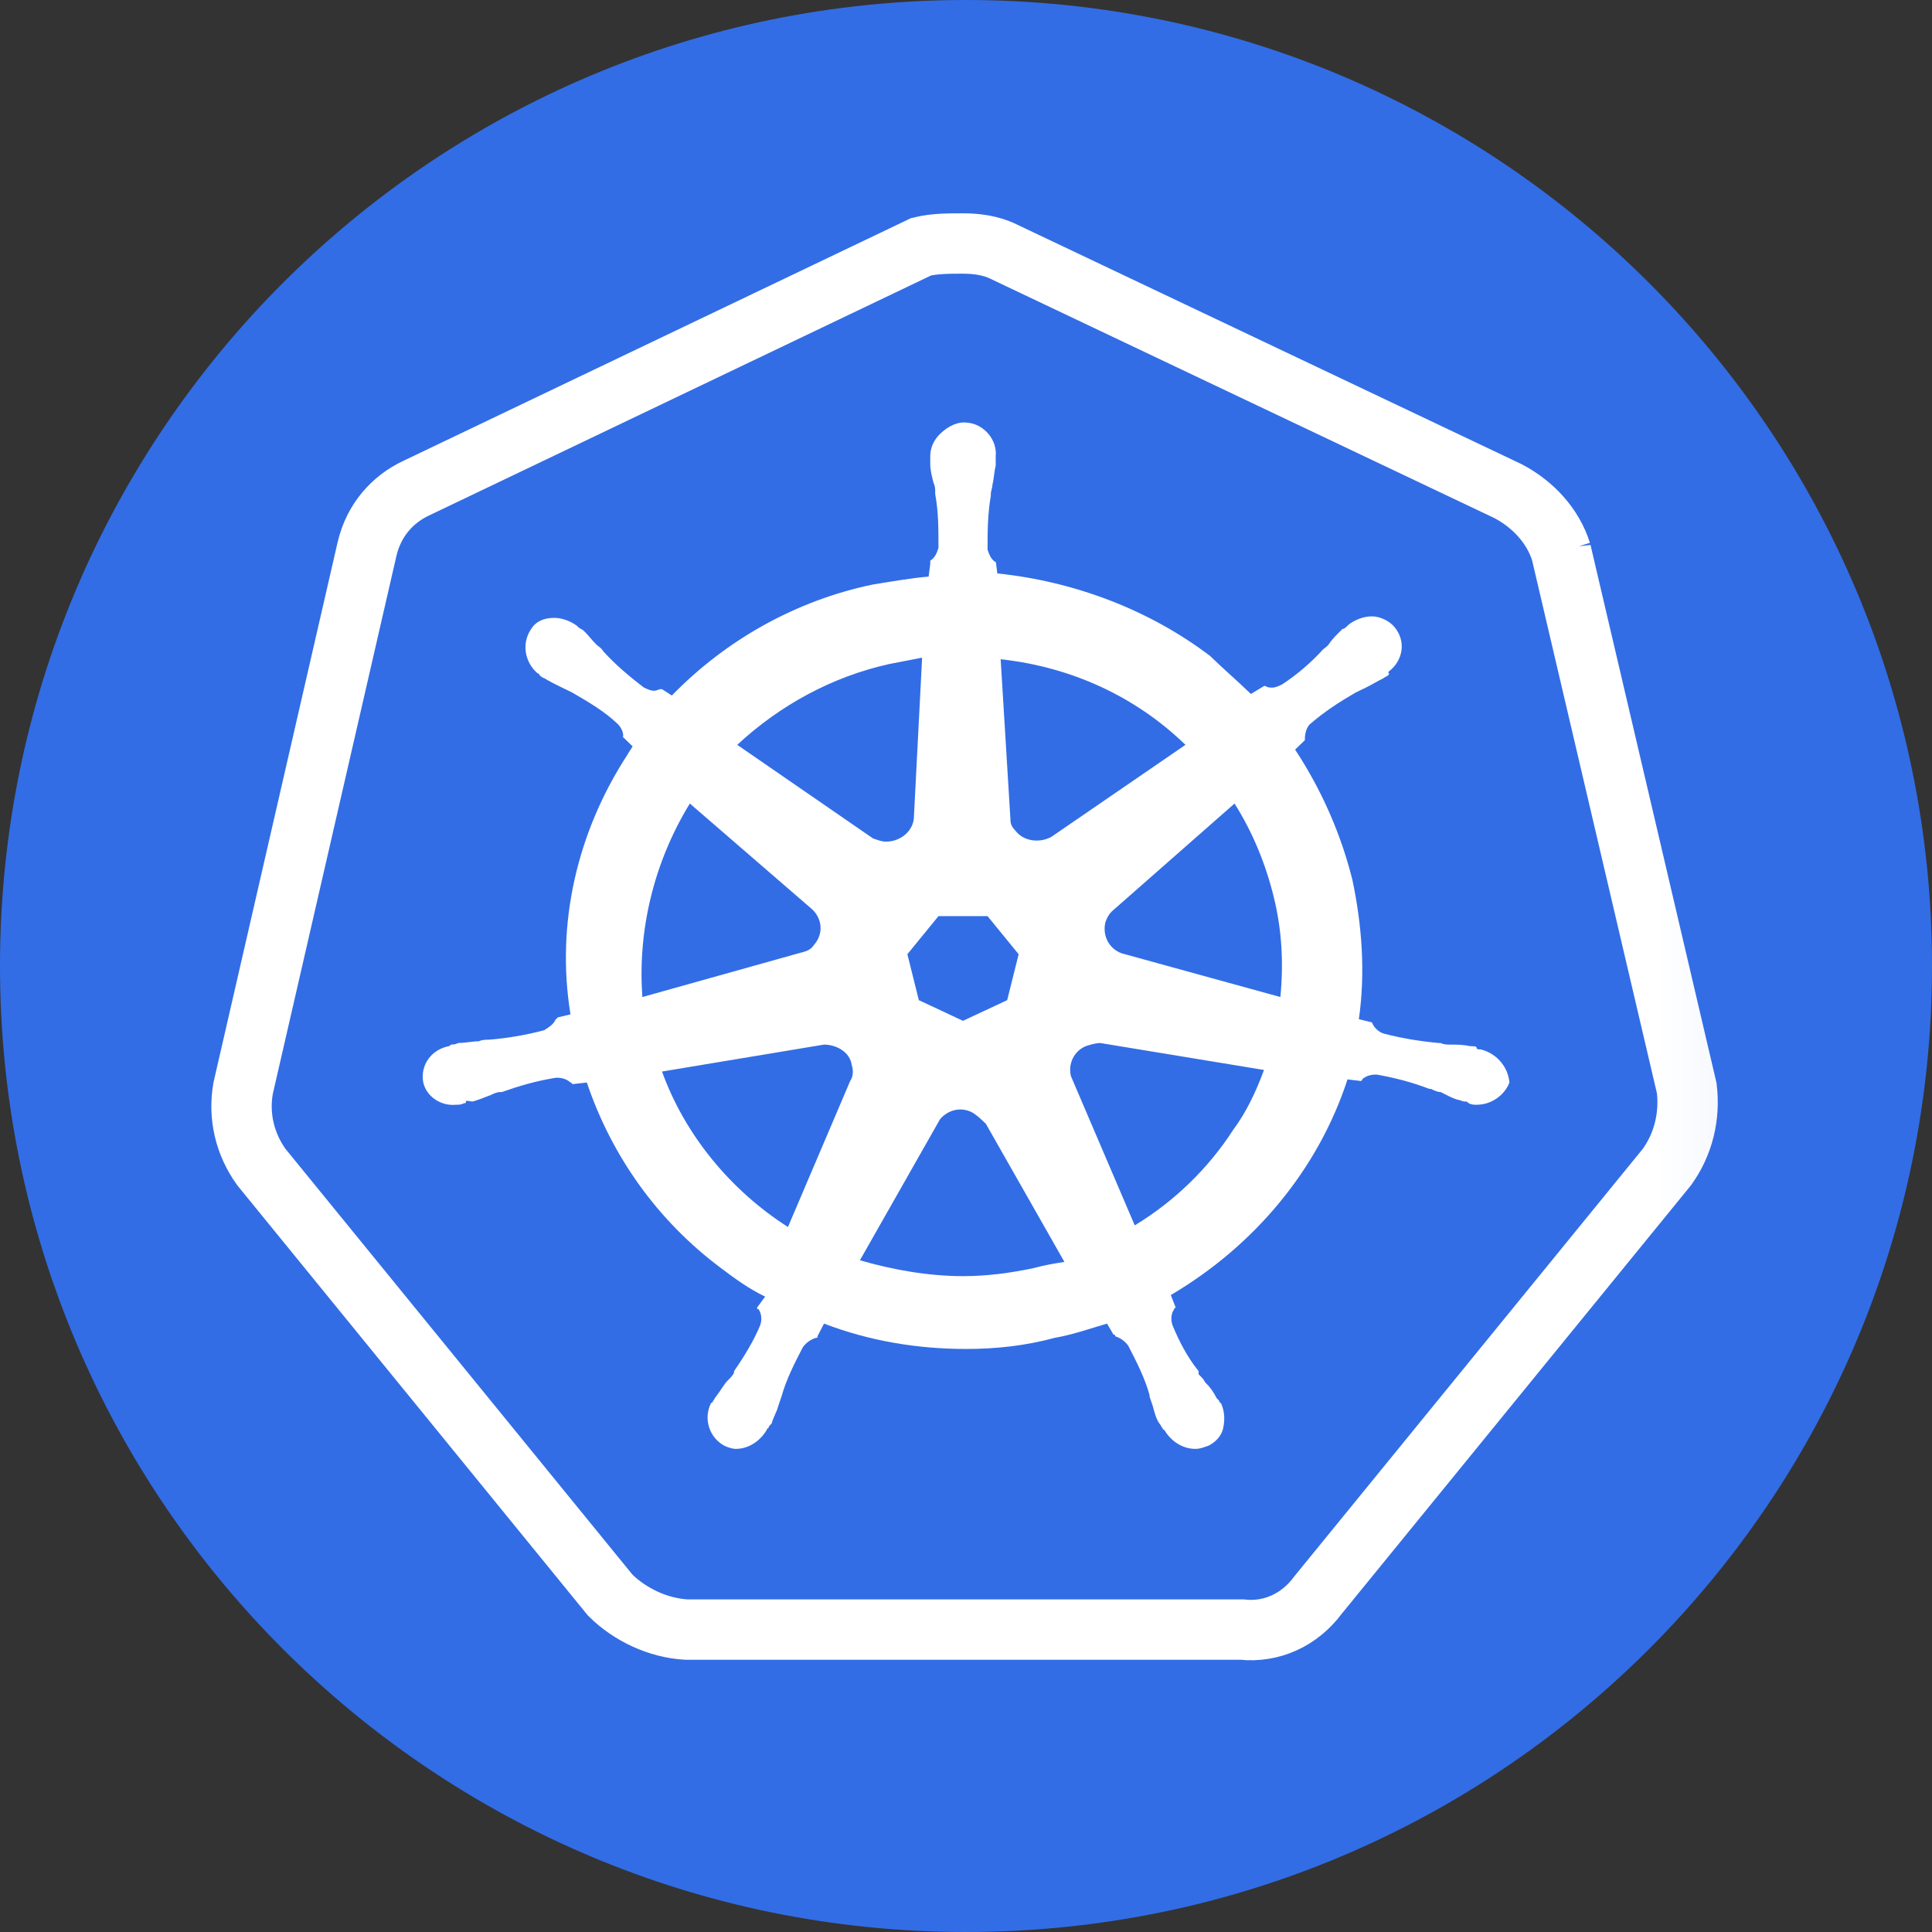
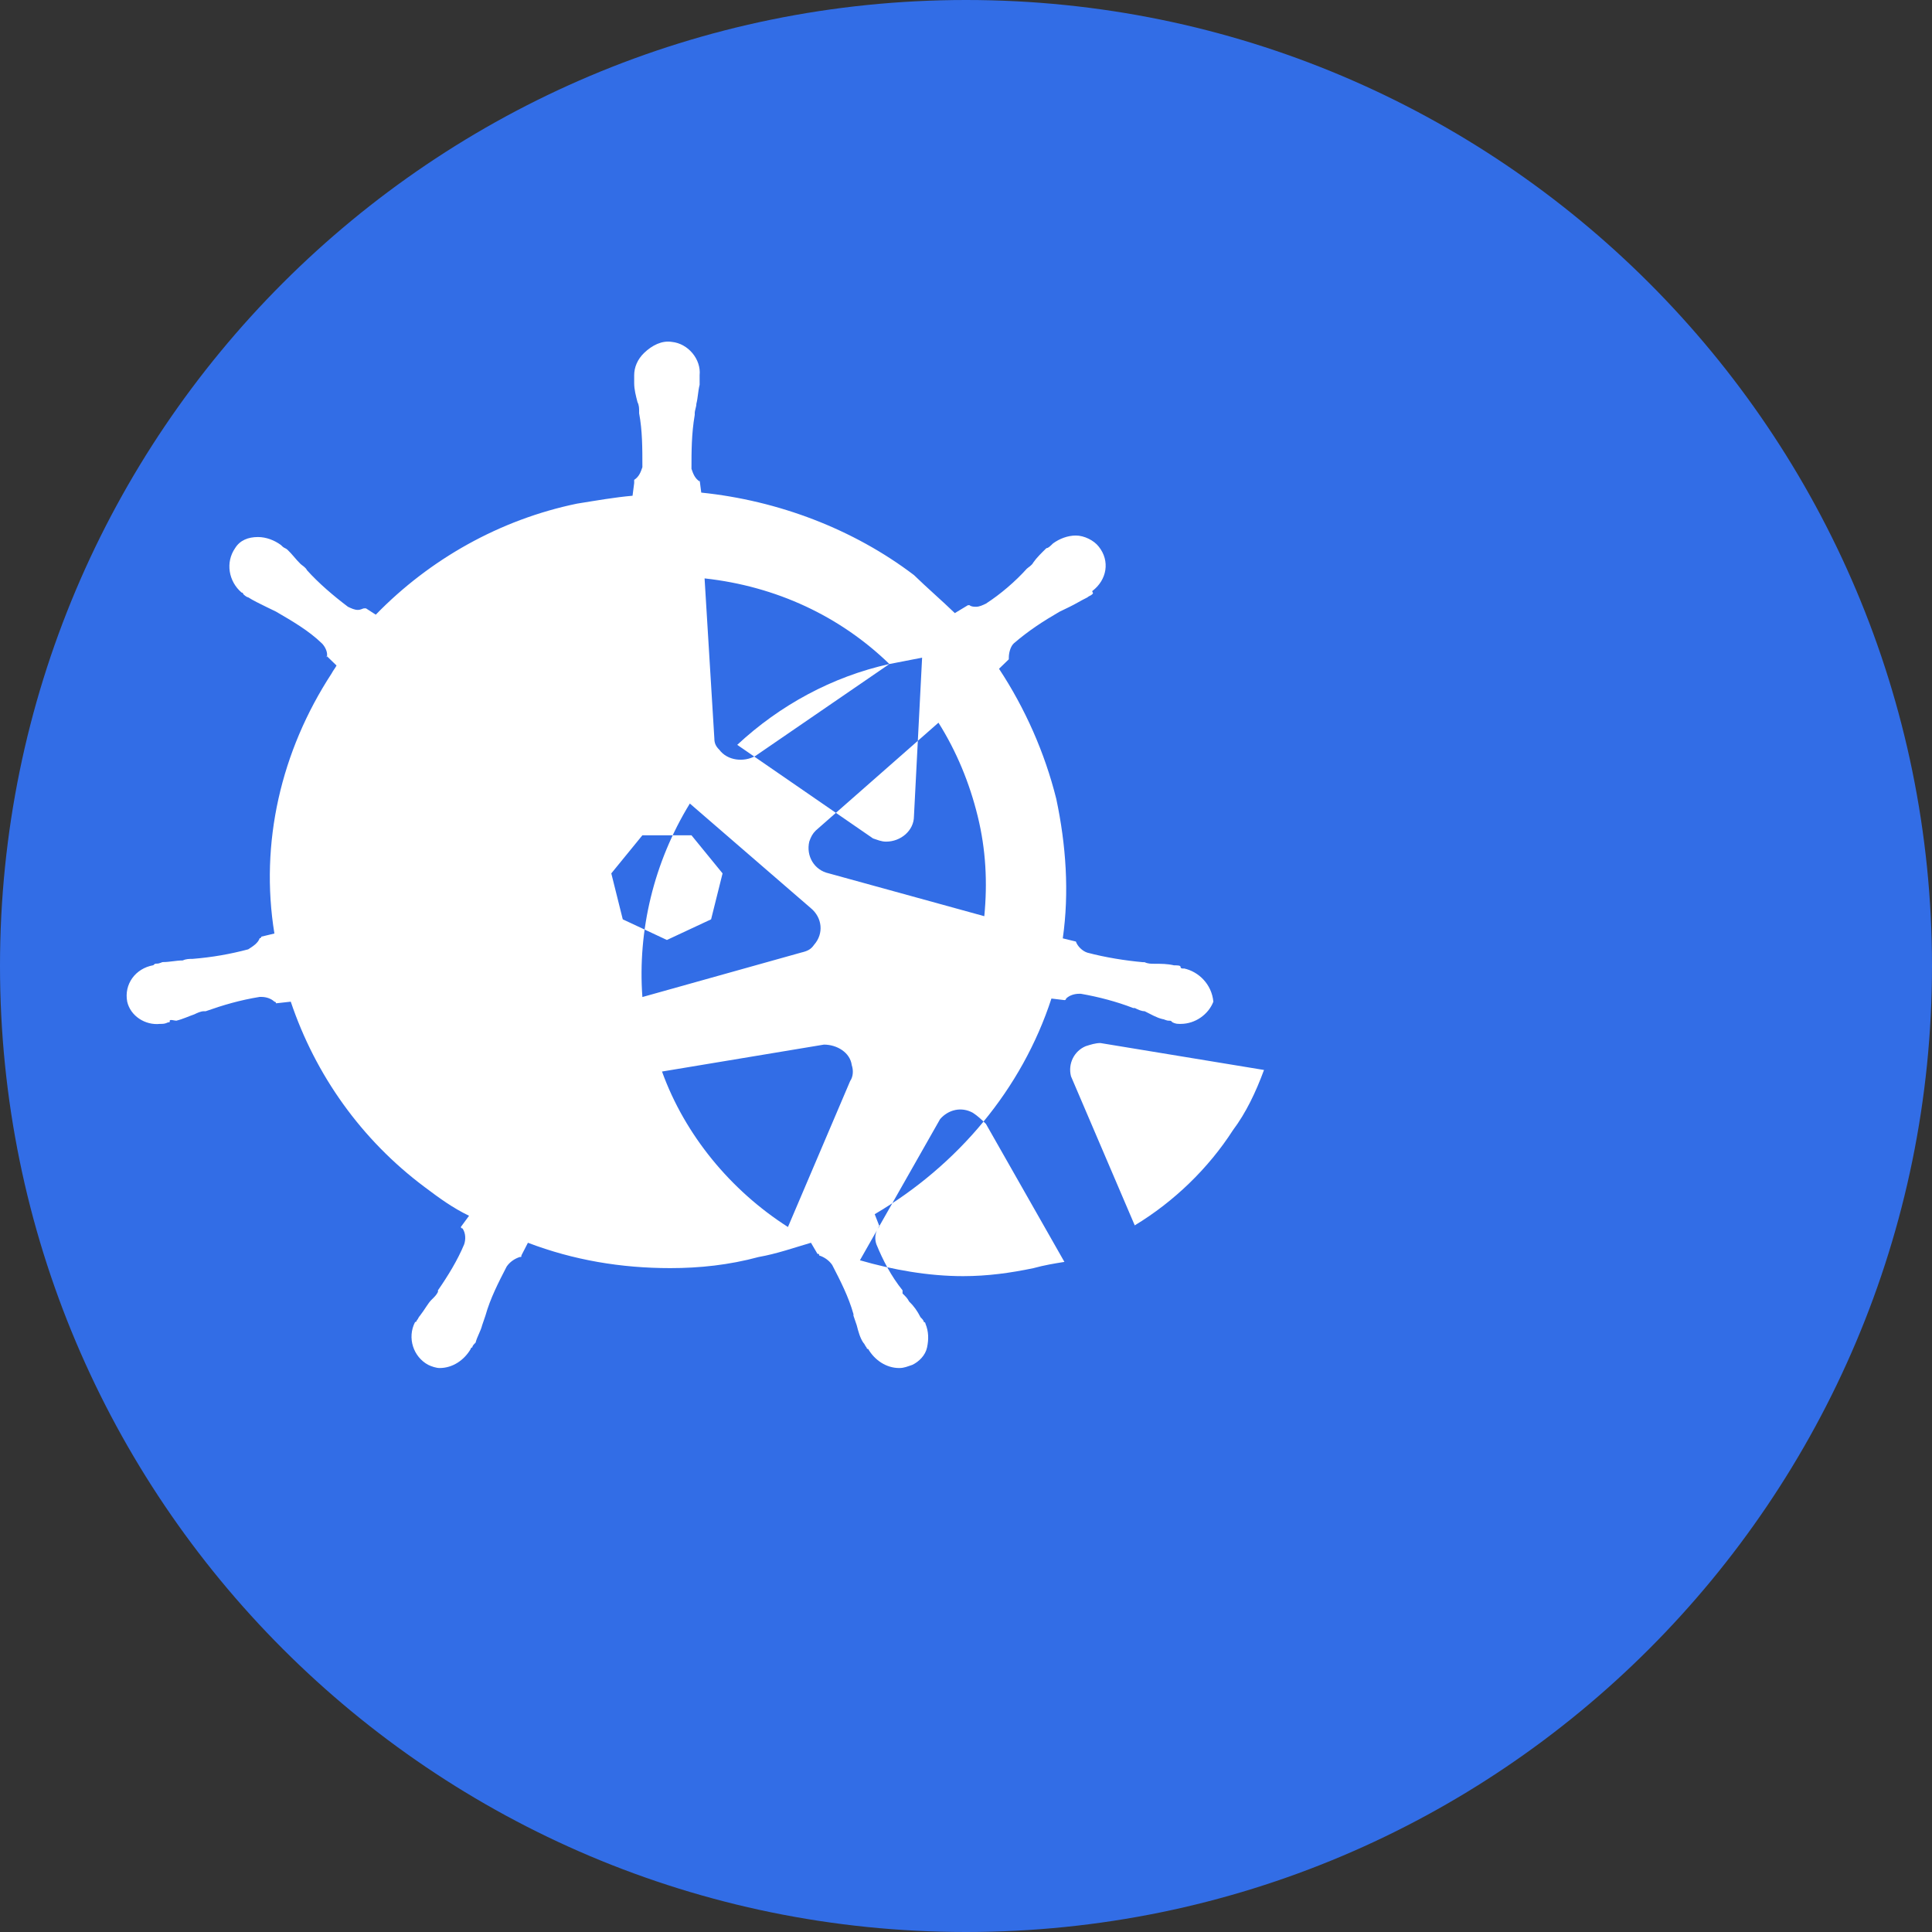
<svg xmlns="http://www.w3.org/2000/svg" xmlns:xlink="http://www.w3.org/1999/xlink" height="32px" width="32px" version="1.1" viewBox="0 0 32 32">
  <rect x="0" y="0" width="32" height="32" fill="#333333" stroke="none" />
  <title>Group</title>
  <desc>Created with Sketch.</desc>
  <defs>
-     <polygon id="path-1" points="3.3751e-13 0.033 27.952 0.033 27.952 27 3.3751e-13 27" />
-   </defs>
+     </defs>
  <g id="Homepage" fill-rule="evenodd" fill="none">
    <g id="Mega-Menu---Products" transform="translate(-537 -365)">
      <g id="Group" transform="translate(537 365)">
        <path id="Shape" fill-rule="nonzero" fill="#326DE6" d="m16 0c-8.837 0-16 7.163-16 15.999 0 8.837 7.163 16.001 16 16.001 8.836 0 16-7.165 16-16.001 0-8.836-7.164-15.999-16-15.999z" />
        <g id="Group-9" transform="translate(1 2)">
          <g id="Group-3">
            <mask id="mask-2" fill="white">
              <use xlink:href="#path-1" />
            </mask>
            <path id="Fill-1" stroke="#fff" fill="#326DE6" mask="url(#mask-2)" d="m24.857 7.141c-0.137-0.435-0.466-0.788-0.877-1.005l-8.354-3.967c-0.219-0.109-0.465-0.136-0.684-0.136-0.22 0-0.466 0-0.685 0.054l-8.354 3.994c-0.411 0.19-0.712 0.543-0.822 1.005l-2.054 8.939c-0.082 0.461 0.028 0.923 0.301 1.304l5.779 7.091c0.329 0.326 0.794 0.544 1.26 0.571h9.203c0.493 0.054 0.959-0.163 1.26-0.571l5.78-7.091c0.274-0.381 0.383-0.843 0.328-1.304l-2.081-8.885z" />
          </g>
-           <path id="Fill-4" fill="#fff" d="m19.421 16.72c-0.406 0.631-0.975 1.182-1.626 1.576l-1.056-2.469c-0.054-0.21 0.054-0.42 0.244-0.499 0.081-0.026 0.162-0.052 0.243-0.052l2.71 0.446c-0.136 0.368-0.298 0.709-0.515 0.998zm-3.306 2.285c-0.379 0.079-0.758 0.132-1.165 0.132-0.569 0-1.165-0.105-1.707-0.263l1.328-2.338c0.136-0.157 0.352-0.21 0.542-0.105 0.081 0.053 0.136 0.105 0.217 0.184l1.3 2.286c-0.162 0.026-0.325 0.052-0.515 0.104zm-6.15-3.257l2.682-0.446c0.217 0 0.434 0.131 0.461 0.341 0.027 0.079 0.027 0.184-0.027 0.263l-1.03 2.417c-0.948-0.605-1.707-1.524-2.086-2.575zm0.461-4.439l2.005 1.734c0.189 0.157 0.216 0.42 0.054 0.604-0.054 0.079-0.109 0.105-0.217 0.131l-2.628 0.736c-0.081-1.103 0.19-2.233 0.786-3.205zm3.305-2.311l0.542-0.105-0.135 2.626c0 0.237-0.217 0.421-0.461 0.421-0.081 0-0.136-0.027-0.217-0.053l-2.249-1.55c0.705-0.656 1.572-1.129 2.52-1.339zm4.904 1.339l-2.221 1.524c-0.19 0.105-0.461 0.079-0.597-0.105-0.054-0.053-0.081-0.105-0.081-0.184l-0.162-2.653c1.192 0.131 2.248 0.63 3.061 1.418zm1.463 2.522c0.136 0.552 0.163 1.103 0.109 1.655l-2.574-0.709c-0.244-0.053-0.38-0.289-0.325-0.526 0.027-0.079 0.054-0.131 0.108-0.184l2.032-1.786c0.298 0.473 0.515 0.998 0.65 1.55zm-4.416 1.707l-0.732 0.342-0.731-0.342-0.19-0.761 0.515-0.631h0.813l0.515 0.631-0.19 0.761zm7.83 0.815c-0.027 0-0.054 0-0.054-0.027 0-0.026-0.054-0.026-0.108-0.026-0.109-0.026-0.217-0.026-0.325-0.026-0.055 0-0.109 0-0.163-0.026h-0.027c-0.298-0.027-0.623-0.079-0.921-0.158-0.082-0.026-0.163-0.105-0.19-0.184 0.027 0 0 0 0 0l-0.217-0.053c0.109-0.761 0.054-1.549-0.108-2.311-0.19-0.762-0.515-1.497-0.948-2.154l0.162-0.157v-0.027c0-0.079 0.027-0.184 0.082-0.236 0.243-0.21 0.487-0.368 0.758-0.525 0.054-0.026 0.108-0.052 0.163-0.079 0.108-0.052 0.189-0.105 0.298-0.158 0.027-0.026 0.054-0.026 0.081-0.052 0.027-0.026 0-0.026 0-0.053 0.244-0.184 0.298-0.499 0.108-0.736-0.081-0.105-0.243-0.184-0.379-0.184-0.135 0-0.271 0.052-0.379 0.131l-0.027 0.026c-0.028 0.026-0.055 0.052-0.082 0.052-0.081 0.079-0.162 0.158-0.216 0.236-0.028 0.053-0.082 0.079-0.109 0.105-0.189 0.21-0.433 0.42-0.677 0.578-0.054 0.026-0.109 0.052-0.163 0.052-0.027 0-0.081 0-0.108-0.026h-0.027l-0.217 0.131c-0.217-0.21-0.461-0.42-0.677-0.63-1.003-0.762-2.249-1.235-3.523-1.366l-0.027-0.21v0.026c-0.081-0.053-0.108-0.131-0.135-0.21 0-0.289 0-0.578 0.054-0.893v-0.026c0-0.052 0.027-0.105 0.027-0.158 0.027-0.105 0.027-0.21 0.054-0.315v-0.158c0.027-0.263-0.189-0.525-0.46-0.552-0.163-0.026-0.325 0.053-0.461 0.184-0.108 0.105-0.163 0.236-0.163 0.368v0.131c0 0.105 0.028 0.21 0.055 0.315 0.027 0.052 0.027 0.105 0.027 0.158v0.026c0.054 0.289 0.054 0.578 0.054 0.893-0.027 0.079-0.054 0.158-0.136 0.21v0.053l-0.027 0.21c-0.298 0.026-0.596 0.079-0.921 0.131-1.273 0.263-2.438 0.919-3.332 1.839l-0.163-0.105h-0.027c-0.027 0-0.054 0.026-0.108 0.026s-0.108-0.026-0.163-0.052c-0.244-0.184-0.488-0.394-0.677-0.604-0.027-0.053-0.081-0.079-0.108-0.105-0.081-0.079-0.135-0.158-0.217-0.236-0.027-0.026-0.054-0.026-0.081-0.052l-0.027-0.026c-0.108-0.079-0.244-0.132-0.38-0.132-0.162 0-0.298 0.053-0.379 0.184-0.163 0.236-0.108 0.552 0.108 0.736 0.027 0 0.027 0.026 0.027 0.026s0.054 0.052 0.081 0.052c0.081 0.052 0.19 0.105 0.298 0.158 0.054 0.026 0.108 0.052 0.163 0.079 0.271 0.158 0.542 0.315 0.759 0.525 0.054 0.052 0.108 0.157 0.081 0.236v-0.026l0.163 0.158c-0.027 0.052-0.054 0.078-0.081 0.131-0.84 1.287-1.192 2.81-0.948 4.308l-0.217 0.052c0 0.026-0.027 0.026-0.027 0.026-0.027 0.079-0.108 0.132-0.19 0.184-0.298 0.079-0.596 0.132-0.921 0.158-0.054 0-0.108 0-0.163 0.026-0.108 0-0.217 0.027-0.325 0.027-0.027 0-0.054 0.026-0.108 0.026-0.027 0-0.027 0-0.054 0.026-0.298 0.053-0.488 0.315-0.433 0.604 0.054 0.237 0.298 0.394 0.542 0.368 0.054 0 0.081 0 0.136-0.026 0.027 0 0.027 0 0.027-0.027 0-0.026 0.081 0 0.108 0 0.108-0.026 0.217-0.078 0.298-0.105 0.054-0.026 0.108-0.052 0.162-0.052h0.027c0.298-0.105 0.569-0.184 0.894-0.237h0.027c0.081 0 0.163 0.027 0.217 0.079 0.027 0 0.027 0.027 0.027 0.027l0.244-0.027c0.407 1.209 1.165 2.285 2.221 3.073 0.244 0.184 0.461 0.342 0.732 0.473l-0.135 0.184c0 0.026 0.027 0.026 0.027 0.026 0.054 0.079 0.054 0.184 0.027 0.263-0.109 0.263-0.271 0.526-0.434 0.762v0.026c-0.027 0.053-0.054 0.079-0.108 0.132-0.054 0.052-0.109 0.157-0.19 0.262-0.027 0.026-0.027 0.053-0.054 0.079 0 0 0 0.026-0.027 0.026-0.136 0.263-0.027 0.578 0.217 0.709 0.054 0.027 0.135 0.053 0.189 0.053 0.217 0 0.407-0.131 0.515-0.315 0 0 0-0.026 0.027-0.026 0-0.027 0.027-0.053 0.054-0.079 0.027-0.105 0.082-0.184 0.109-0.289l0.054-0.158c0.081-0.289 0.217-0.552 0.352-0.814 0.054-0.079 0.136-0.132 0.217-0.158 0.027 0 0.027 0 0.027-0.026l0.108-0.21c0.759 0.289 1.545 0.42 2.358 0.42 0.487 0 0.975-0.052 1.463-0.184 0.298-0.052 0.596-0.157 0.867-0.236l0.108 0.184c0.027 0 0.027 0 0.027 0.026 0.082 0.026 0.163 0.079 0.217 0.158 0.135 0.262 0.271 0.525 0.352 0.814v0.026l0.054 0.158c0.027 0.105 0.055 0.21 0.109 0.289 0.027 0.026 0.027 0.052 0.054 0.079 0 0 0 0.026 0.027 0.026 0.108 0.184 0.298 0.315 0.515 0.315 0.081 0 0.135-0.026 0.217-0.053 0.108-0.052 0.216-0.157 0.243-0.288 0.028-0.132 0.028-0.263-0.027-0.395 0-0.026-0.027-0.026-0.027-0.026 0-0.026-0.027-0.052-0.054-0.079-0.054-0.105-0.108-0.183-0.19-0.262-0.027-0.053-0.054-0.079-0.108-0.132v-0.052c-0.19-0.236-0.325-0.499-0.433-0.762-0.028-0.079-0.028-0.184 0.027-0.263 0-0.026 0.027-0.026 0.027-0.026l-0.082-0.21c1.382-0.814 2.439-2.075 2.927-3.572l0.216 0.026c0.027 0 0.027-0.026 0.027-0.026 0.055-0.053 0.136-0.079 0.217-0.079h0.027c0.298 0.052 0.596 0.131 0.867 0.236h0.027c0.055 0.027 0.109 0.053 0.163 0.053 0.108 0.052 0.19 0.105 0.298 0.131 0.027 0 0.054 0.026 0.108 0.026 0.028 0 0.028 0 0.055 0.027 0.054 0.026 0.081 0.026 0.135 0.026 0.244 0 0.461-0.158 0.542-0.368-0.027-0.289-0.244-0.499-0.488-0.551z" />
+           <path id="Fill-4" fill="#fff" d="m19.421 16.72c-0.406 0.631-0.975 1.182-1.626 1.576l-1.056-2.469c-0.054-0.21 0.054-0.42 0.244-0.499 0.081-0.026 0.162-0.052 0.243-0.052l2.71 0.446c-0.136 0.368-0.298 0.709-0.515 0.998zm-3.306 2.285c-0.379 0.079-0.758 0.132-1.165 0.132-0.569 0-1.165-0.105-1.707-0.263l1.328-2.338c0.136-0.157 0.352-0.21 0.542-0.105 0.081 0.053 0.136 0.105 0.217 0.184l1.3 2.286c-0.162 0.026-0.325 0.052-0.515 0.104zm-6.15-3.257l2.682-0.446c0.217 0 0.434 0.131 0.461 0.341 0.027 0.079 0.027 0.184-0.027 0.263l-1.03 2.417c-0.948-0.605-1.707-1.524-2.086-2.575zm0.461-4.439l2.005 1.734c0.189 0.157 0.216 0.42 0.054 0.604-0.054 0.079-0.109 0.105-0.217 0.131l-2.628 0.736c-0.081-1.103 0.19-2.233 0.786-3.205zm3.305-2.311l0.542-0.105-0.135 2.626c0 0.237-0.217 0.421-0.461 0.421-0.081 0-0.136-0.027-0.217-0.053l-2.249-1.55c0.705-0.656 1.572-1.129 2.52-1.339zl-2.221 1.524c-0.19 0.105-0.461 0.079-0.597-0.105-0.054-0.053-0.081-0.105-0.081-0.184l-0.162-2.653c1.192 0.131 2.248 0.63 3.061 1.418zm1.463 2.522c0.136 0.552 0.163 1.103 0.109 1.655l-2.574-0.709c-0.244-0.053-0.38-0.289-0.325-0.526 0.027-0.079 0.054-0.131 0.108-0.184l2.032-1.786c0.298 0.473 0.515 0.998 0.65 1.55zm-4.416 1.707l-0.732 0.342-0.731-0.342-0.19-0.761 0.515-0.631h0.813l0.515 0.631-0.19 0.761zm7.83 0.815c-0.027 0-0.054 0-0.054-0.027 0-0.026-0.054-0.026-0.108-0.026-0.109-0.026-0.217-0.026-0.325-0.026-0.055 0-0.109 0-0.163-0.026h-0.027c-0.298-0.027-0.623-0.079-0.921-0.158-0.082-0.026-0.163-0.105-0.19-0.184 0.027 0 0 0 0 0l-0.217-0.053c0.109-0.761 0.054-1.549-0.108-2.311-0.19-0.762-0.515-1.497-0.948-2.154l0.162-0.157v-0.027c0-0.079 0.027-0.184 0.082-0.236 0.243-0.21 0.487-0.368 0.758-0.525 0.054-0.026 0.108-0.052 0.163-0.079 0.108-0.052 0.189-0.105 0.298-0.158 0.027-0.026 0.054-0.026 0.081-0.052 0.027-0.026 0-0.026 0-0.053 0.244-0.184 0.298-0.499 0.108-0.736-0.081-0.105-0.243-0.184-0.379-0.184-0.135 0-0.271 0.052-0.379 0.131l-0.027 0.026c-0.028 0.026-0.055 0.052-0.082 0.052-0.081 0.079-0.162 0.158-0.216 0.236-0.028 0.053-0.082 0.079-0.109 0.105-0.189 0.21-0.433 0.42-0.677 0.578-0.054 0.026-0.109 0.052-0.163 0.052-0.027 0-0.081 0-0.108-0.026h-0.027l-0.217 0.131c-0.217-0.21-0.461-0.42-0.677-0.63-1.003-0.762-2.249-1.235-3.523-1.366l-0.027-0.21v0.026c-0.081-0.053-0.108-0.131-0.135-0.21 0-0.289 0-0.578 0.054-0.893v-0.026c0-0.052 0.027-0.105 0.027-0.158 0.027-0.105 0.027-0.21 0.054-0.315v-0.158c0.027-0.263-0.189-0.525-0.46-0.552-0.163-0.026-0.325 0.053-0.461 0.184-0.108 0.105-0.163 0.236-0.163 0.368v0.131c0 0.105 0.028 0.21 0.055 0.315 0.027 0.052 0.027 0.105 0.027 0.158v0.026c0.054 0.289 0.054 0.578 0.054 0.893-0.027 0.079-0.054 0.158-0.136 0.21v0.053l-0.027 0.21c-0.298 0.026-0.596 0.079-0.921 0.131-1.273 0.263-2.438 0.919-3.332 1.839l-0.163-0.105h-0.027c-0.027 0-0.054 0.026-0.108 0.026s-0.108-0.026-0.163-0.052c-0.244-0.184-0.488-0.394-0.677-0.604-0.027-0.053-0.081-0.079-0.108-0.105-0.081-0.079-0.135-0.158-0.217-0.236-0.027-0.026-0.054-0.026-0.081-0.052l-0.027-0.026c-0.108-0.079-0.244-0.132-0.38-0.132-0.162 0-0.298 0.053-0.379 0.184-0.163 0.236-0.108 0.552 0.108 0.736 0.027 0 0.027 0.026 0.027 0.026s0.054 0.052 0.081 0.052c0.081 0.052 0.19 0.105 0.298 0.158 0.054 0.026 0.108 0.052 0.163 0.079 0.271 0.158 0.542 0.315 0.759 0.525 0.054 0.052 0.108 0.157 0.081 0.236v-0.026l0.163 0.158c-0.027 0.052-0.054 0.078-0.081 0.131-0.84 1.287-1.192 2.81-0.948 4.308l-0.217 0.052c0 0.026-0.027 0.026-0.027 0.026-0.027 0.079-0.108 0.132-0.19 0.184-0.298 0.079-0.596 0.132-0.921 0.158-0.054 0-0.108 0-0.163 0.026-0.108 0-0.217 0.027-0.325 0.027-0.027 0-0.054 0.026-0.108 0.026-0.027 0-0.027 0-0.054 0.026-0.298 0.053-0.488 0.315-0.433 0.604 0.054 0.237 0.298 0.394 0.542 0.368 0.054 0 0.081 0 0.136-0.026 0.027 0 0.027 0 0.027-0.027 0-0.026 0.081 0 0.108 0 0.108-0.026 0.217-0.078 0.298-0.105 0.054-0.026 0.108-0.052 0.162-0.052h0.027c0.298-0.105 0.569-0.184 0.894-0.237h0.027c0.081 0 0.163 0.027 0.217 0.079 0.027 0 0.027 0.027 0.027 0.027l0.244-0.027c0.407 1.209 1.165 2.285 2.221 3.073 0.244 0.184 0.461 0.342 0.732 0.473l-0.135 0.184c0 0.026 0.027 0.026 0.027 0.026 0.054 0.079 0.054 0.184 0.027 0.263-0.109 0.263-0.271 0.526-0.434 0.762v0.026c-0.027 0.053-0.054 0.079-0.108 0.132-0.054 0.052-0.109 0.157-0.19 0.262-0.027 0.026-0.027 0.053-0.054 0.079 0 0 0 0.026-0.027 0.026-0.136 0.263-0.027 0.578 0.217 0.709 0.054 0.027 0.135 0.053 0.189 0.053 0.217 0 0.407-0.131 0.515-0.315 0 0 0-0.026 0.027-0.026 0-0.027 0.027-0.053 0.054-0.079 0.027-0.105 0.082-0.184 0.109-0.289l0.054-0.158c0.081-0.289 0.217-0.552 0.352-0.814 0.054-0.079 0.136-0.132 0.217-0.158 0.027 0 0.027 0 0.027-0.026l0.108-0.21c0.759 0.289 1.545 0.42 2.358 0.42 0.487 0 0.975-0.052 1.463-0.184 0.298-0.052 0.596-0.157 0.867-0.236l0.108 0.184c0.027 0 0.027 0 0.027 0.026 0.082 0.026 0.163 0.079 0.217 0.158 0.135 0.262 0.271 0.525 0.352 0.814v0.026l0.054 0.158c0.027 0.105 0.055 0.21 0.109 0.289 0.027 0.026 0.027 0.052 0.054 0.079 0 0 0 0.026 0.027 0.026 0.108 0.184 0.298 0.315 0.515 0.315 0.081 0 0.135-0.026 0.217-0.053 0.108-0.052 0.216-0.157 0.243-0.288 0.028-0.132 0.028-0.263-0.027-0.395 0-0.026-0.027-0.026-0.027-0.026 0-0.026-0.027-0.052-0.054-0.079-0.054-0.105-0.108-0.183-0.19-0.262-0.027-0.053-0.054-0.079-0.108-0.132v-0.052c-0.19-0.236-0.325-0.499-0.433-0.762-0.028-0.079-0.028-0.184 0.027-0.263 0-0.026 0.027-0.026 0.027-0.026l-0.082-0.21c1.382-0.814 2.439-2.075 2.927-3.572l0.216 0.026c0.027 0 0.027-0.026 0.027-0.026 0.055-0.053 0.136-0.079 0.217-0.079h0.027c0.298 0.052 0.596 0.131 0.867 0.236h0.027c0.055 0.027 0.109 0.053 0.163 0.053 0.108 0.052 0.19 0.105 0.298 0.131 0.027 0 0.054 0.026 0.108 0.026 0.028 0 0.028 0 0.055 0.027 0.054 0.026 0.081 0.026 0.135 0.026 0.244 0 0.461-0.158 0.542-0.368-0.027-0.289-0.244-0.499-0.488-0.551z" />
        </g>
      </g>
    </g>
  </g>
</svg>